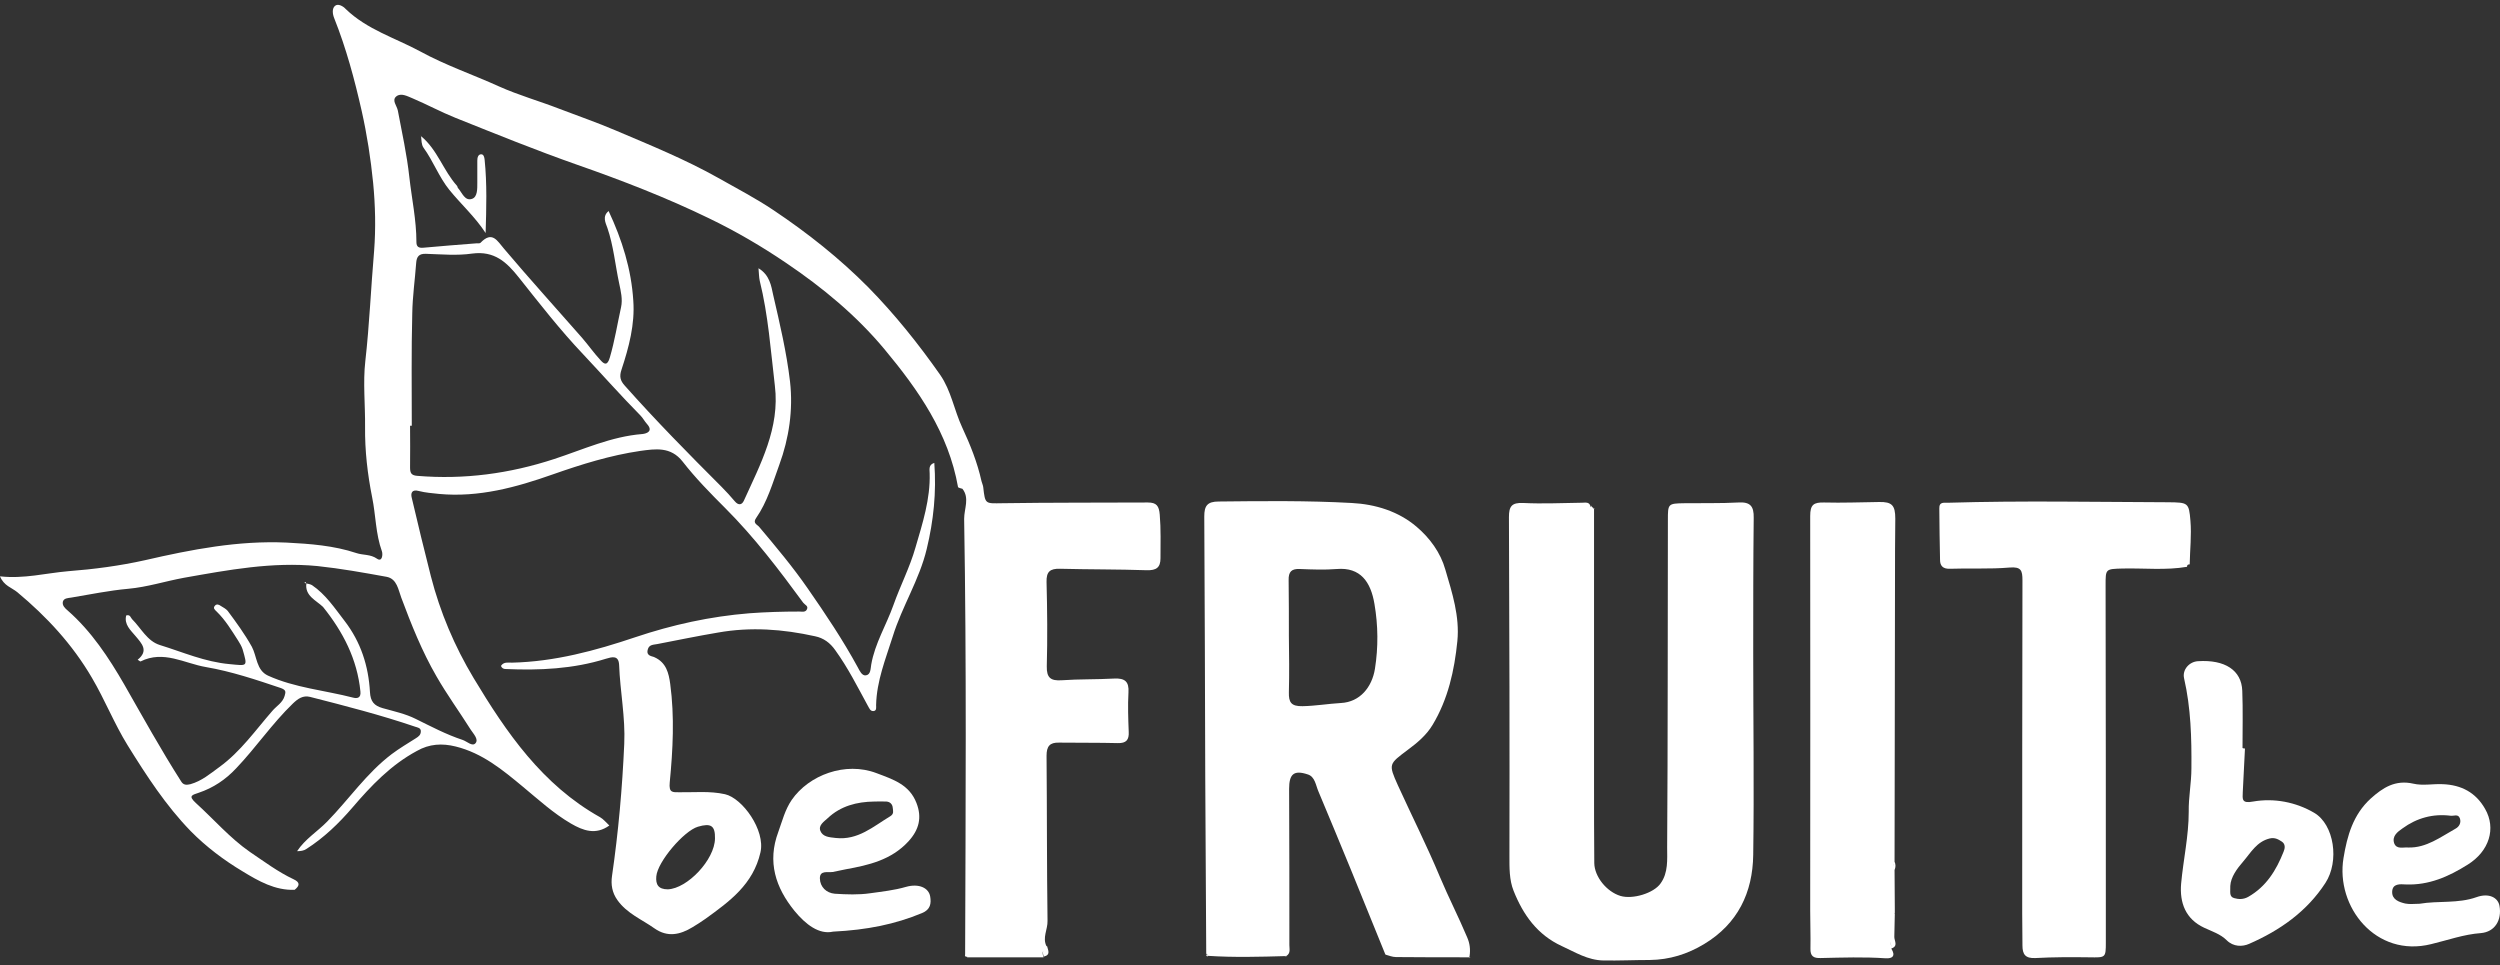
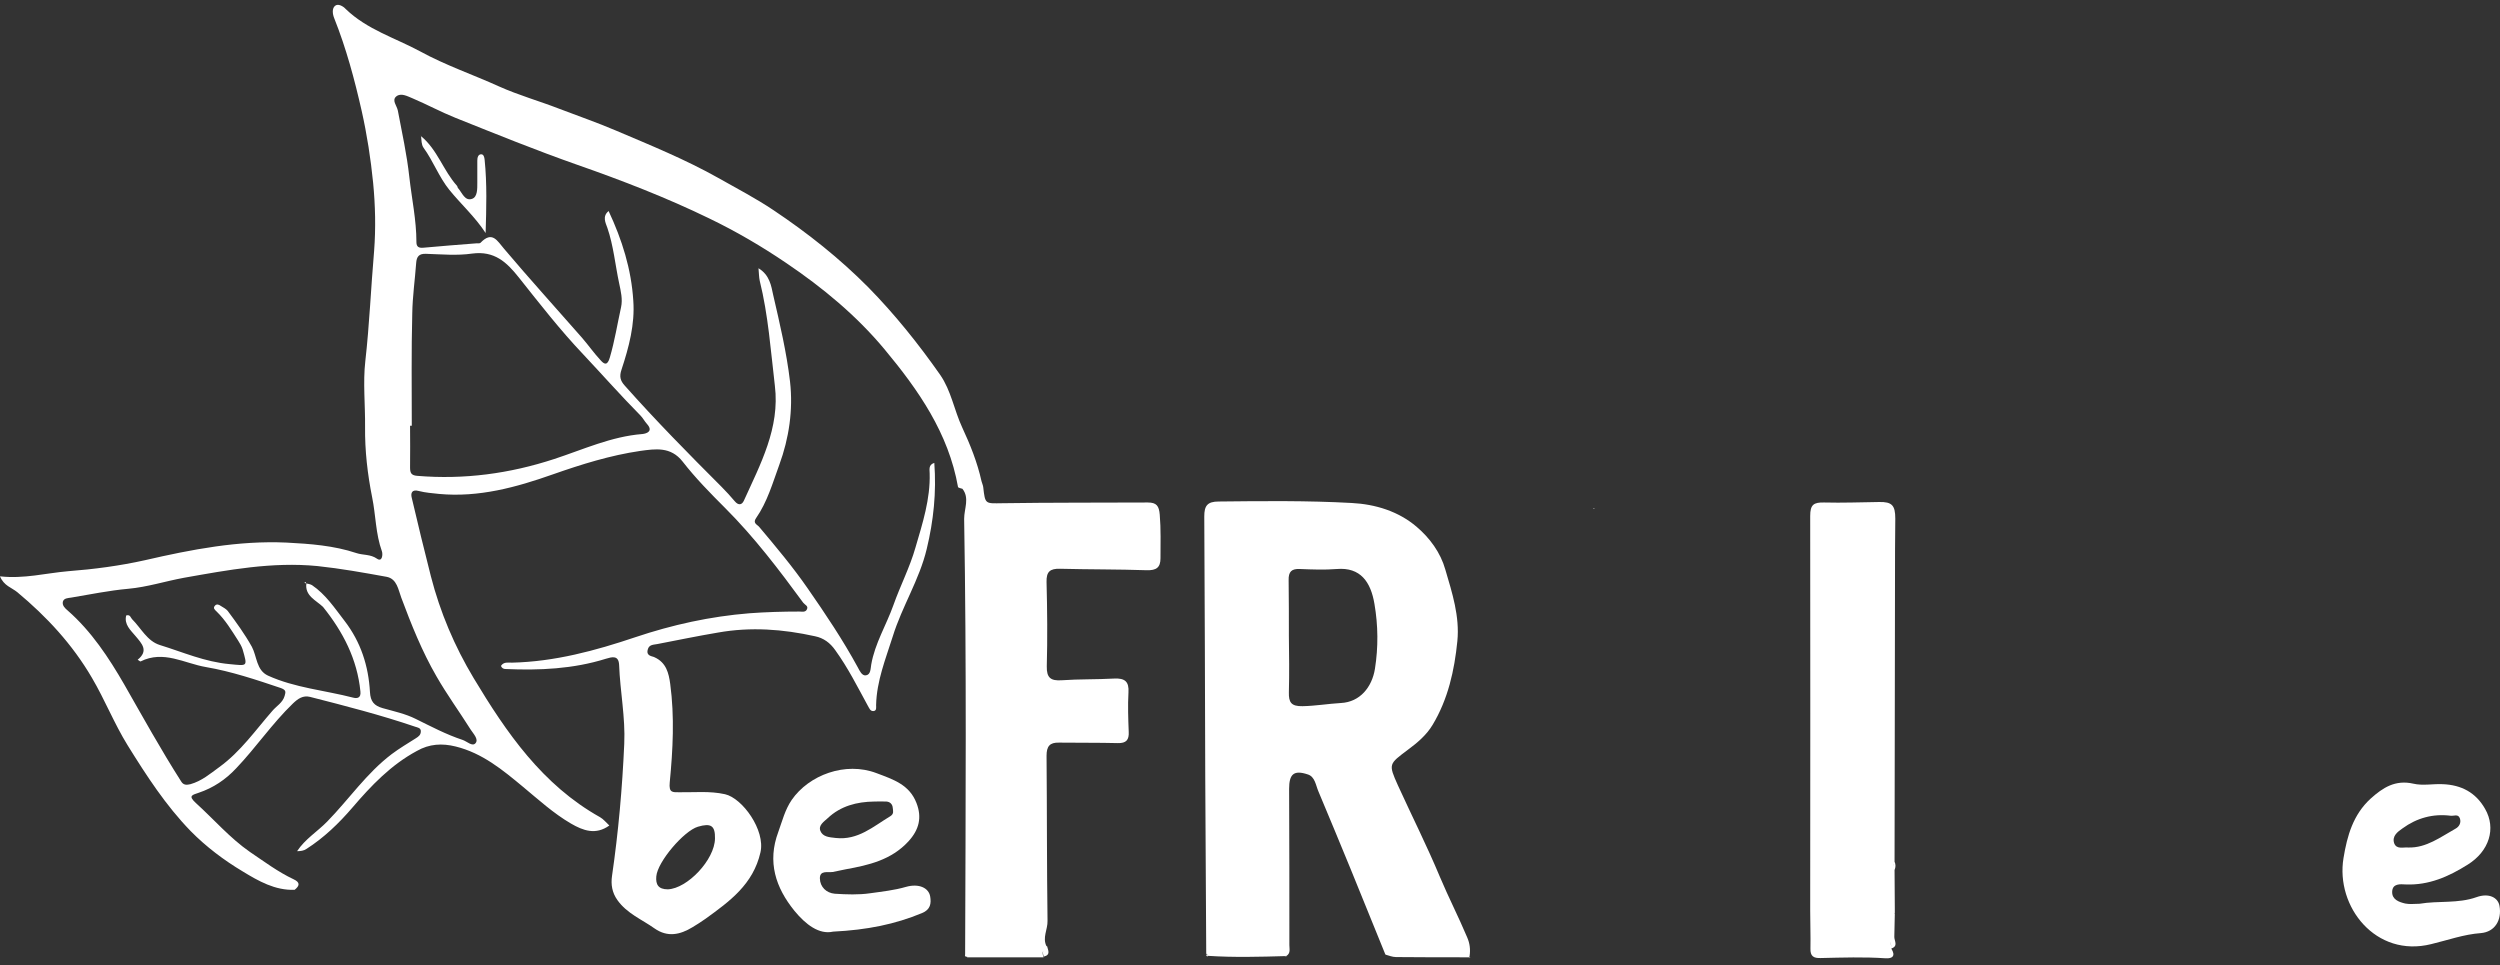
<svg xmlns="http://www.w3.org/2000/svg" id="Layer_1" x="0px" y="0px" viewBox="0 0 1022.4 394.8" style="enable-background:new 0 0 1022.4 394.8;" xml:space="preserve">
  <rect x="0" y="0" width="1022.4" height="394.8" fill="#333333" stroke="none" />
  <style type="text/css"> .st0{fill:#FFFFFF;} </style>
  <g>
    <path class="st0" d="M469.4,205.5c-19.9,0.1-39.7,0-59.5,0.3c-7,0.1-7,0.5-7.8-6.6c-0.1-0.8-0.5-1.6-0.7-2.4 c-1.7-7.7-4.6-14.9-7.9-22s-4.5-15-9-21.5c-8.9-12.7-18.6-24.8-29.4-35.8c-11.7-11.8-24.8-22.2-38.7-31.5 c-7.3-4.9-15-8.9-22.6-13.2c-13.5-7.6-27.8-13.4-41.9-19.4c-7.7-3.3-15.6-6-23.4-9c-8-3.1-16.5-5.5-24.3-9 c-10.8-4.9-22-8.7-32.4-14.4c-10.2-5.5-21.7-8.9-30.4-17.3c-1-1.1-3.1-2.4-4.4-1.3s-1,3.4-0.3,5.1c4.9,12.3,8.3,25,11.2,37.8 c2.2,9.8,3.7,19.5,4.7,29.5c0.9,9.3,1.1,18.6,0.4,27.8c-1.3,15-1.9,30.1-3.6,45.1c-1,8.8,0,17.9-0.1,26.9c-0.1,9.7,1,19.3,2.9,28.8 c1.5,7.3,1.4,14.9,4,22.1c0.4,1.1,0.2,4.5-2,3c-2.7-1.9-5.7-1.4-8.4-2.3c-9.3-3.1-19-3.8-28.6-4.3c-19.7-0.9-38.8,2.8-57.9,7.2 c-10.3,2.3-20.9,3.7-31.4,4.5c-9.2,0.8-18.1,3.2-27.9,2.1c1.6,3.9,4.8,4.6,7.1,6.5c12,10,22.5,21.3,30.5,35 c5.3,9,9.1,18.7,14.6,27.6c7.7,12.4,15.6,24.6,25.8,35.1c6.3,6.4,13.6,11.9,21.3,16.5c6.4,3.9,13.2,7.8,21.2,7.5 c2-1.6,2.4-3-0.4-4.3c-6.4-3-12.1-7.3-17.9-11.2c-8.2-5.7-14.7-13.3-22.1-20c-3.4-3.1-1.3-3.3,1.2-4.2c5.9-2,10.9-5.3,15.3-10 c8.1-8.5,14.7-18.3,23.2-26.5c2.1-2,4.1-3.4,7-2.7c14.5,3.7,28.9,7.4,43,12.2c0.8,0.3,2.5,0.4,2.3,2.1c-0.1,1.3-0.9,1.9-2,2.6 c-3.3,2.1-6.7,4.1-9.9,6.5c-10.3,7.8-17.5,18.5-26.4,27.6c-4,4.1-9,7.1-12.3,12.1c1.4,0,2.8-0.2,3.8-0.9 c7.2-4.6,13.3-10.5,18.8-16.9c7.7-9,15.8-17.5,26.4-23.2c5.1-2.9,10.3-3.2,15.9-1.8c10.9,2.7,19.2,9.6,27.4,16.4 c6.4,5.3,12.5,10.9,19.7,15.1c5,2.9,10.1,4.8,15.7,0.8c-1.4-1.3-2.4-2.6-3.8-3.4c-23.6-13.2-38.3-34.6-51.7-56.9 c-7.8-13-13.7-26.9-17.5-41.7c-2.7-10.6-5.3-21.3-7.8-32c-0.5-1.9,0-3.6,2.9-2.8c2.7,0.7,5.5,0.9,8.3,1.2c16.2,1.5,31.5-2.7,46.5-8 c11.7-4.1,23.5-7.8,35.8-9.6c6-0.8,12.4-1.9,17.3,4.4c5.3,6.8,11.3,12.9,17.4,19c11.9,11.9,22,25.2,31.9,38.7 c0.7,0.9,2.2,1.3,1.5,2.7c-0.6,1.3-2,0.9-3.1,0.9c-6.8,0-13.6,0.2-20.4,0.7c-16.1,1.3-31.5,4.7-46.7,9.8c-16.3,5.5-33,10-50.4,10.4 c-1.6,0-3.4-0.4-4.5,1.3c0.3,1,1.1,1.3,1.9,1.3c13.8,0.6,27.6,0,41-4.2c2.4-0.7,5.2-1.6,5.4,2.5c0.4,10.8,2.6,21.5,2.1,32.3 c-0.8,18.1-2.4,36.1-5,54c-0.5,3.5,0,6.8,2.2,9.9c3.9,5.5,10,7.9,15.2,11.6c5.3,3.7,10.4,2.6,15.5-0.5c1.8-1.1,3.6-2.2,5.4-3.5 c9.8-7.1,19.4-14,22.4-27.1c2.1-9.1-7.4-22.2-14.5-23.8c-6.3-1.4-12.5-0.7-18.8-0.8c-2.7,0-4.2,0.2-3.8-4c1.3-13.4,2-26.9,0.2-40.3 c-0.6-4.4-1.6-8.7-6.4-10.9c-0.9-0.5-3.5-0.4-2.8-3.1c0.5-2.2,2.5-2,3.9-2.3c8.3-1.6,16.5-3.3,24.8-4.7c13.5-2.4,26.6-1.4,39.7,1.5 c3.5,0.7,6.2,2.7,8.3,5.7c5.2,7.2,9.1,15,13.3,22.7c0.6,1,1,2.3,2.3,2.2c1.4-0.1,1.1-1.5,1.1-2.4c0.2-9.9,3.9-18.9,6.8-28.1 c3.8-12.3,10.9-23.2,13.9-35.8c2.8-11.6,4-23.2,3.1-35.2c-2.5,0.8-1.9,2.8-1.9,4.3c0.3,10.5-2.9,20.4-5.8,30.3 c-2.3,8.1-6.2,15.6-9,23.5c-2.9,8.2-7.6,15.7-9.1,24.4c-0.3,1.8-0.2,4.1-2.2,4.4c-1.6,0.2-2.5-1.8-3.3-3.3 c-6.1-11.2-13.2-21.8-20.5-32.3c-6.1-8.8-12.9-16.9-19.8-25.1c-0.7-0.9-2.8-1.5-1.3-3.6c4.6-6.6,6.8-14.4,9.5-21.8 c4-10.9,5.7-22.5,4.4-34c-1.4-12-4.2-23.8-6.9-35.5c-0.8-3.7-1.4-8.1-6-10.9c0.2,2.2,0.2,3.7,0.5,5.1c3.5,14.1,4.5,28.6,6.2,43 c2.1,17.2-5.9,32-12.7,47c-0.8,1.7-2.2,2-3.7,0.2c-1.7-2-3.5-4-5.4-5.9c-13.5-13.5-26.9-27.1-39.6-41.4c-1.8-2-2.3-3.7-1.3-6.6 c3-9.1,5.5-18.5,4.8-28.1c-0.8-12.9-4.6-25-10.1-36.7c-2.7,2.2-1.2,4.9-0.5,6.9c2.5,7.3,3.2,15.1,4.8,22.6c0.7,3.3,1.5,6.6,0.8,9.8 c-1.5,6.8-2.6,13.8-4.6,20.6c-1,3.5-2.3,2.8-3.8,1.1c-2.7-2.9-5-6.2-7.6-9.2c-10.6-12.1-21.4-24-31.8-36.3 c-2.9-3.4-4.9-7.5-9.7-2.5c-0.3,0.3-1,0.2-1.5,0.2c-7.3,0.6-14.6,1.1-21.8,1.8c-2,0.2-2.9-0.4-2.9-2.3c0-9-1.9-17.7-2.9-26.6 c-1-9.2-3-18.2-4.7-27.2c-0.4-2-2.6-4.2-0.6-5.8c1.9-1.5,4.4-0.1,6.6,0.8c5.9,2.5,11.6,5.6,17.6,8c16.5,6.6,33,13.3,49.8,19.2 c18.3,6.4,36.4,13.4,53.9,21.9c11,5.3,21.6,11.5,31.6,18.3c14.8,10,28.6,21.4,40.1,35.2c13.9,16.7,26.2,34.3,30.1,56.4 c0.1,0.3,1.2,0.5,1.8,0.7c3,3.8,0.7,8.1,0.7,12.3c1,59.3,0.6,118.7,0.4,178.1l0,0c-0.2,0.7,0,1,0.9,1c0,0.1-0.1,0.1-0.1,0.2 c10.4,0,20.9,0,31.3,0c-0.4-1-0.5-1.8-0.2-2.6c-0.1,0.7-0.1,1.5,0.3,2.3c2.9-0.7,1.7-2.6,1.3-4.3c-0.1,0-0.1,0.1-0.2,0.1 c-1.8-3.5,0.5-6.9,0.4-10.4c-0.3-22.5-0.2-45-0.4-67.5c0-3.9,1.3-5.5,5.1-5.4c8,0.1,16,0,24,0.2c3.5,0.1,4.7-1.3,4.5-4.7 c-0.2-5.3-0.4-10.7-0.1-16c0.3-4.5-1.5-5.9-5.8-5.7c-7.2,0.4-14.4,0.2-21.5,0.7c-4.5,0.3-6.2-1-6.1-5.7c0.3-11.5,0.2-23-0.1-34.5 c-0.1-4.2,1.4-5.5,5.5-5.4c11.8,0.3,23.7,0.2,35.5,0.6c3.9,0.1,5.6-1.1,5.6-4.9c0-5.9,0.2-11.9-0.3-17.8 C474,206.9,473,205.5,469.4,205.5z M268.4,358.4c0.5-6,11.3-18.6,17-20.3c5.4-1.6,7.1-0.4,7,4.8c-0.1,8.7-11.3,20.5-19.3,20.8 C269.2,363.7,268.1,361.7,268.4,358.4z M167.7,174.1c0.3,0,0.5,0,0.7,0c0-15.3-0.2-30.6,0.2-45.9c0.1-6.9,1.1-13.8,1.6-20.7 c0.2-2.6,1.2-3.8,4-3.7c6.3,0.2,12.7,0.8,18.9-0.1c9.1-1.2,14.1,3.5,19.1,9.8c8.5,10.7,16.9,21.5,26.3,31.4 c7.8,8.3,15.4,16.9,23.4,25c1,1,1.7,2.4,2.7,3.5c2.6,2.9,0,3.9-1.9,4.1c-12.7,1-24.1,6.3-36,10.2c-18.3,6-36.9,8.5-56.1,6.9 c-2.6-0.2-2.9-1.4-2.9-3.5C167.8,185.4,167.7,179.8,167.7,174.1z M164.1,244.4c4.1,11,8.5,22,14.4,32.2c4.3,7.5,9.4,14.5,14,21.8 c1.1,1.7,3.3,3.9,2,5.5s-3.5-0.7-5.3-1.3c-6.7-2.2-12.9-5.5-19.2-8.6c-4.2-2.1-8.9-3.1-13.5-4.4c-3.5-1-5-2.7-5.2-6.6 c-0.6-10.6-3.7-20.4-10.4-29.1c-4.1-5.3-7.7-10.8-13.3-14.6c-0.7-0.4-1.5-0.5-2.3-0.7c-0.7,5.1,4,6.9,6.8,9.6 c8.2,10.2,14,21.4,15.3,34.6c0.3,2.8-1.5,2.9-3,2.5c-11.6-3-23.8-4-34.8-9c-4.8-2.2-4.5-7.9-6.6-11.8c-2.9-5.2-6.4-10-9.9-14.7 c-0.7-0.8-1.8-1.4-2.8-2c-0.7-0.5-1.6-0.9-2.3-0.2c-1.1,1.1-0.1,1.8,0.6,2.5c3.6,3.5,6.1,7.7,8.8,11.9c0.7,1.1,1.4,2.3,1.8,3.5 c2.1,7.3,2.1,6.8-5.3,6.1c-10.1-0.9-19.1-4.9-28.5-7.8c-5.2-1.6-7.7-6.9-11.4-10.6c-0.6-0.6-0.7-2-2.4-1.5c-0.9,3.7,1.8,6,3.8,8.4 c2.6,3.1,5.5,6,0.9,9.7c0.7,0.4,1,0.8,1.2,0.7c9.4-4.7,17.9,0.8,26.7,2.3c10.5,1.8,20.6,5.2,30.7,8.6c2.1,0.8,2,1.5,1.5,3.2 c-0.8,2.8-3.3,4.1-5,6.1c-6.9,7.9-13,16.7-21.7,23c-3.7,2.7-7.2,5.7-11.8,7c-1.6,0.4-2.9,0.4-3.8-1.1c-8.3-13-15.7-26.4-23.3-39.7 c-6.3-10.9-13.4-21.7-23.1-30.2c-1.2-1-2.3-2.1-2-3.6c0.4-1.5,2.1-1.5,3.4-1.7c7.8-1.3,15.5-2.9,23.3-3.6 c7.8-0.7,15.2-3.1,22.8-4.5c18.1-3.2,36.1-6.6,54.6-4.8c9.5,1,18.9,2.7,28.3,4.4C162.4,236.7,162.9,241.3,164.1,244.4z M395.6,391.2L395.6,391.2L395.6,391.2z" />
    <path class="st0" d="M601,391c0.4-2.7,0.1-5.2-1-7.7c-3.5-8.3-7.6-16.3-11.1-24.6c-5.3-12.7-11.5-25-17.2-37.5 c-4-8.9-3.7-8.7,4.1-14.6c3.8-2.8,7.6-6,10.1-10.2c6.3-10.5,8.9-22.2,10.1-34.2c1-10.1-2.1-19.7-4.9-29.2c-2-7.1-6.4-13-11.8-17.6 c-7.4-6.3-16.8-9.2-26.5-9.7c-18.1-1-36.3-0.8-54.4-0.6c-4.7,0-5.9,1.8-5.9,6.1c0.2,35.7,0.3,71.3,0.4,106.9 c0.1,24,0.3,47.9,0.4,71.9c0.2,0.2,0.4,0.4,0.6,0.6l-0.1,0.1c-0.1-0.1-0.3-0.3-0.4-0.4c0,0.1-0.1,0.2-0.1,0.4 c0.1,0.2,0.3,0.3,0.4,0.5c0.1-0.1,0.2-0.2,0.3-0.3c10.7,0.7,21.2,0.4,31.8,0.1v0.2l0.2,0.2v-0.3l-0.2-0.1h0.1l-0.1-0.2l0.2,0.2 c1.9-1.1,1.3-2.9,1.3-4.5c0-21.3,0-42.6-0.1-63.9c0-6,1.9-7.8,7.6-5.9c3,0.9,3.3,4.5,4.4,7c4.5,10.6,8.8,21.2,13.2,31.8 c4.7,11.6,9.4,23.1,14.1,34.7l0,0l0.1,0.1v0.1c1.4,0.4,2.9,1,4.3,1c10.1,0.1,20.1,0.1,30.2,0.1l-0.3-0.5L601,391L601,391z M562.3,273.5c-1.2,7.5-6.1,13.6-13.9,14c-5.2,0.3-10.4,1.2-15.7,1.3c-4.7,0.1-5.7-1.6-5.6-5.7c0.2-7.7,0.1-15.3,0-23 c0-7.6,0-15.3-0.1-22.8c-0.1-3.5,1.2-4.8,4.7-4.6c5,0.2,10,0.4,15,0c9.7-0.8,13.9,5.3,15.4,14.3 C563.6,255.8,563.7,264.6,562.3,273.5z" />
-     <path class="st0" d="M710.9,205.5c-7.3,0.4-14.7,0.2-22,0.3c-6.8,0.1-6.8,0.2-6.8,6.9c-0.1,44.7,0,89.3-0.3,133.9 c0,4.9,0.5,10.3-2.7,14.7c-2.8,4-11.4,6.6-16.4,5.1c-5.6-1.7-10.6-7.8-10.7-13.4c-0.1-11-0.1-22-0.1-33c0-37.3,0-74.6,0-111.9 l-0.5-0.1l0.3-0.2c-0.3-0.2-0.6-0.4-0.8-0.6l0,0c0-0.6-0.1-0.4-0.3,0l0.1,0.1l-0.1,0.1l-0.1-0.2c-0.5-2.1-2.1-1.6-3.6-1.6 c-8,0.1-16,0.5-24,0.1c-4.7-0.2-5.8,1.4-5.8,5.8c0.2,46.2,0.3,92.3,0.2,138.4c0,4.9-0.1,9.9,1.7,14.4c3.9,9.8,9.7,18,19.7,22.6 c5.5,2.5,10.6,5.8,17.1,5.9c6.3,0.1,12.6-0.2,18.9-0.2c8.1-0.1,15.4-2.4,22.2-6.5c13.8-8.3,19.9-21.1,20.1-36.5 c0.4-27.6,0-55.3,0-82.9c0-18.3,0-36.6,0.2-54.9C717.3,207,715.8,205.2,710.9,205.5z" />
-     <path class="st0" d="M895.5,230.8c0.1-5.9,0.8-11.9,0.3-17.8c-0.6-7.5-1-7.5-9.1-7.6c-30-0.1-59.9-0.7-89.9,0.2 c-1.7,0.1-3.8-0.6-3.7,2.4c0.1,7,0.1,14,0.3,21c0,2.3,1.1,3.7,4,3.6c8.1-0.3,16.3,0.2,24.4-0.5c4.8-0.4,5.3,1.2,5.3,5.3 c-0.1,45.4-0.1,90.9-0.1,136.3c0,4.3,0.1,8.7,0.1,13c0,3.6,1.2,5.3,5.3,5.1c7.3-0.4,14.7-0.4,22-0.3c6.7,0.1,6.8,0.3,6.8-6.2 c0-48.6,0-97.2-0.1-145.8c0-6.9-0.1-6.8,7-7c8.7-0.2,17.6,0.8,26.3-0.7C894.4,231.1,894.7,230.8,895.5,230.8z" />
    <path class="st0" d="M774.9,373.8c-0.2-0.2-0.3-0.4-0.4-0.6c0.1,0.2,0.2,0.3,0.4,0.5c0-0.7,0-1.5,0-2.3l0,0 c0-5.2-0.1-10.4-0.1-15.6c0.5-1.2,0.5-2.3,0-3.4c0.1-42.6,0.1-85.2,0.2-127.8c0-4.2,0.1-8.3,0.1-12.5c0-5.5-1.4-6.9-6.6-6.8 c-7.5,0.1-15,0.4-22.5,0.2c-4.3-0.1-5.7,0.9-5.7,5.5c0.1,53.8,0,107.6,0,161.4c0,5.2,0.2,10.3,0.1,15.5c-0.1,3.2,1.3,4,4.2,3.9 c8.9-0.2,17.7-0.5,26.5,0.1c2.9,0.2,4.2-1,2.4-3.9v-0.1c2.9-1,1.2-3.1,1.2-4.7C774.8,380.1,774.8,377,774.9,373.8z M774.5,353.2 c-0.1,0.3-0.2,0.6-0.2,1C774.3,353.8,774.3,353.5,774.5,353.2z M773.5,387.6c0-0.8-0.4-1.7-0.3-2.5 C773.2,385.9,773.5,386.8,773.5,387.6z" />
-     <path class="st0" d="M946.4,332.4c-7.5-4.4-16.4-6.1-25-4.6c-4.7,0.9-4.3-1-4.2-3.8c0.3-6,0.6-11.9,0.9-17.9c-0.4,0-0.7,0-1-0.2 c0-7.8,0.2-15.6-0.1-23.4c-0.3-8.4-7.1-12.8-18.1-12.1c-3.6,0.2-6.5,3.5-5.7,7c2.8,12.2,3.1,24.5,3,36.8c0,6-1.2,11.8-1.1,17.8 c0,9.9-2.2,19.5-3.1,29.3c-0.7,8,1.9,14.6,9.4,18.1c3.2,1.5,6.7,2.6,9.2,5.1c2.8,2.8,6.5,2.7,9.2,1.5c12.6-5.5,23.6-13.2,31.2-24.9 C956.8,352.2,954.6,337.2,946.4,332.4z M933.9,348.3c-3,7.6-7.1,14.3-14.5,18.5c-2,1.1-3.9,1-5.7,0.5c-2.2-0.6-1.5-2.7-1.6-5 c0.2-3.6,2.7-7,5.3-10c3.1-3.6,5.5-8.1,10.8-9.4c2.2-0.5,3.6,0.4,5,1.3C934.7,345.2,934.5,346.9,933.9,348.3z" />
    <path class="st0" d="M1022.2,370.5c-0.6-3.5-4.4-5.4-9.4-3.6c-7.6,2.7-15.6,1.4-23.3,2.7c-2,0-4.1,0.3-5.9-0.1 c-2.5-0.6-5.4-1.6-5.3-4.8c0.1-3.5,3.4-3.1,5.5-3c9.5,0.4,17.6-3.2,25.4-8.1c8.8-5.5,11.7-14.8,7.1-22.8 c-3.8-6.7-9.7-9.8-17.3-10.1c-4-0.2-8.2,0.7-12-0.2c-7.4-1.7-12.5,1.6-17.5,6.1c-7.2,6.6-9.6,15.2-11.1,24.3 c-3.3,19.9,13.2,40.9,35.9,35.2c6.7-1.6,13.3-4,20.3-4.5C1020.3,381.1,1023.2,376.3,1022.2,370.5z M982.5,338.8 c5.9-4.3,12.5-6.1,19.7-5.2c1.3,0.2,3.1-0.9,3.8,1.1c0.6,1.8-0.3,3.4-1.8,4.2c-6.1,3.4-11.9,7.9-19.3,7.7c-2.1-0.2-4.8,0.9-5.8-1.8 C978.2,341.9,980.5,340.2,982.5,338.8z" />
    <polygon class="st0" points="651.8,207.8 651.6,208 651.9,208.1 652.1,207.9 " />
    <polygon class="st0" points="600.9,391.3 601,391.5 601.3,391.5 601.1,391.3 " />
    <path class="st0" d="M370.5,362.7c-4.8,1.4-9.7,1.9-14.6,2.6c-4.8,0.7-9.7,0.5-14.5,0.2c-3.5-0.3-6-2.8-6.1-6.2 c-0.1-3.5,3.2-2.4,5.3-2.7c1.8-0.3,3.5-0.8,5.3-1.1c9.4-1.7,18.6-3.8,25.6-11.4c4.4-4.8,5.6-9.8,3.3-15.7 c-2.9-7.5-9.4-9.6-16.3-12.2c-12.8-4.9-27.7,0.8-34.7,10.9c-2.8,4.1-3.9,8.7-5.5,13.1c-4.6,12.3-1.1,22.8,6.6,32.3 c4.6,5.6,10.1,9.8,15.8,8.5c14-0.7,25.3-3,36.4-7.6c3.4-1.4,3.8-3.9,3.3-6.8C379.8,363.1,375.8,361.2,370.5,362.7z M338.5,334.6 c5.3-5,11.9-6.7,19-6.8c1.6,0,3.3-0.1,5,0c1.5,0.1,2.5,1.1,2.6,2.6c0.1,1.2,0.6,2.4-1,3.4c-7,4.2-13.2,9.9-22.3,8.9 c-2.6-0.3-5.3-0.4-6.3-2.9C334.6,337.5,337,336,338.5,334.6z" />
    <path class="st0" d="M183.8,77.7c4.8,5.9,10.5,11,14.8,17.6c0.3-10.2,0.6-20.1-0.4-29.9c-0.1-1.1-0.4-2.3-1.4-2.3 c-1.3,0-1.6,1.4-1.6,2.6c0,3,0,6,0,9c0,2.5,0.1,5.8-2.1,6.6c-3,1.1-4.1-2.5-5.8-4.4c-0.2-0.2-0.2-0.7-0.4-0.9 c-5.6-6.2-8-14.8-14.7-20.3c0.2,1.7,0.1,3.4,1,4.7C177.2,65.9,179.5,72.4,183.8,77.7z" />
    <path class="st0" d="M172.3,55.7c-0.1-0.1-0.2-0.1-0.3-0.2C172,55.6,172.1,55.7,172.3,55.7z" />
    <path class="st0" d="M124.5,238.4c0.3,0.1,0.5,0.1,0.8,0.2C125,238.4,125,237.5,124.5,238.4z" />
  </g>
</svg>